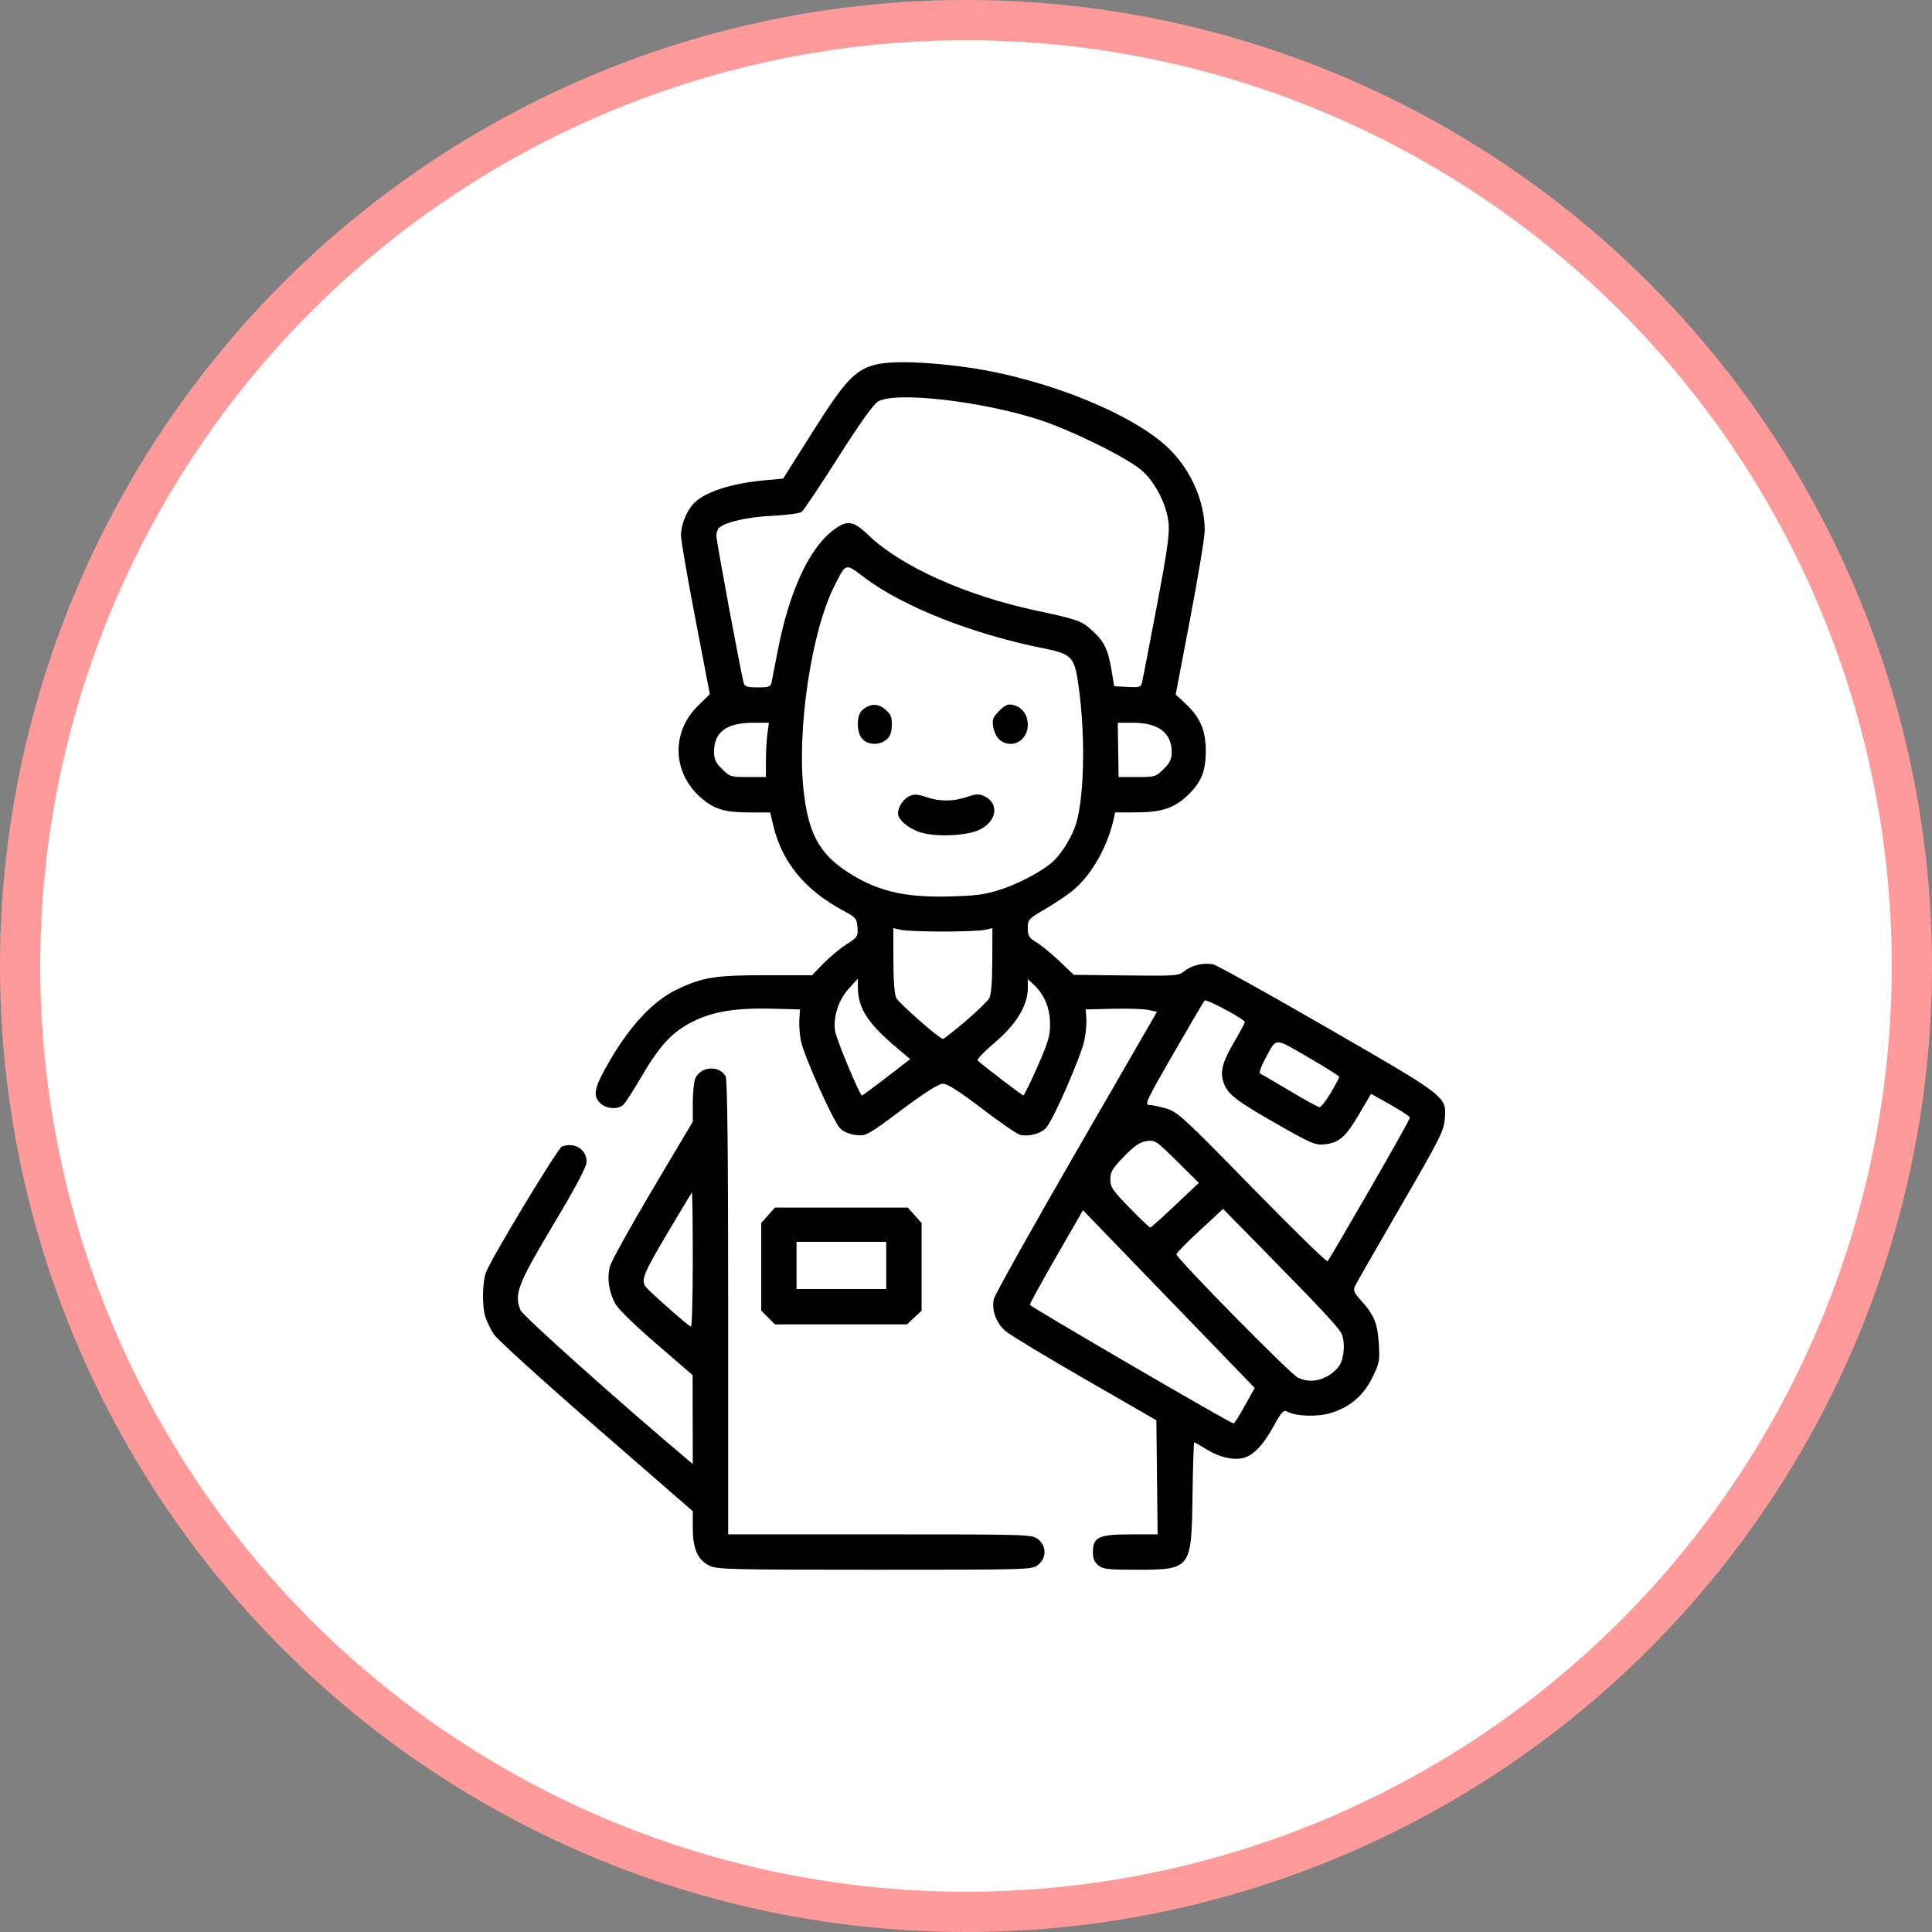
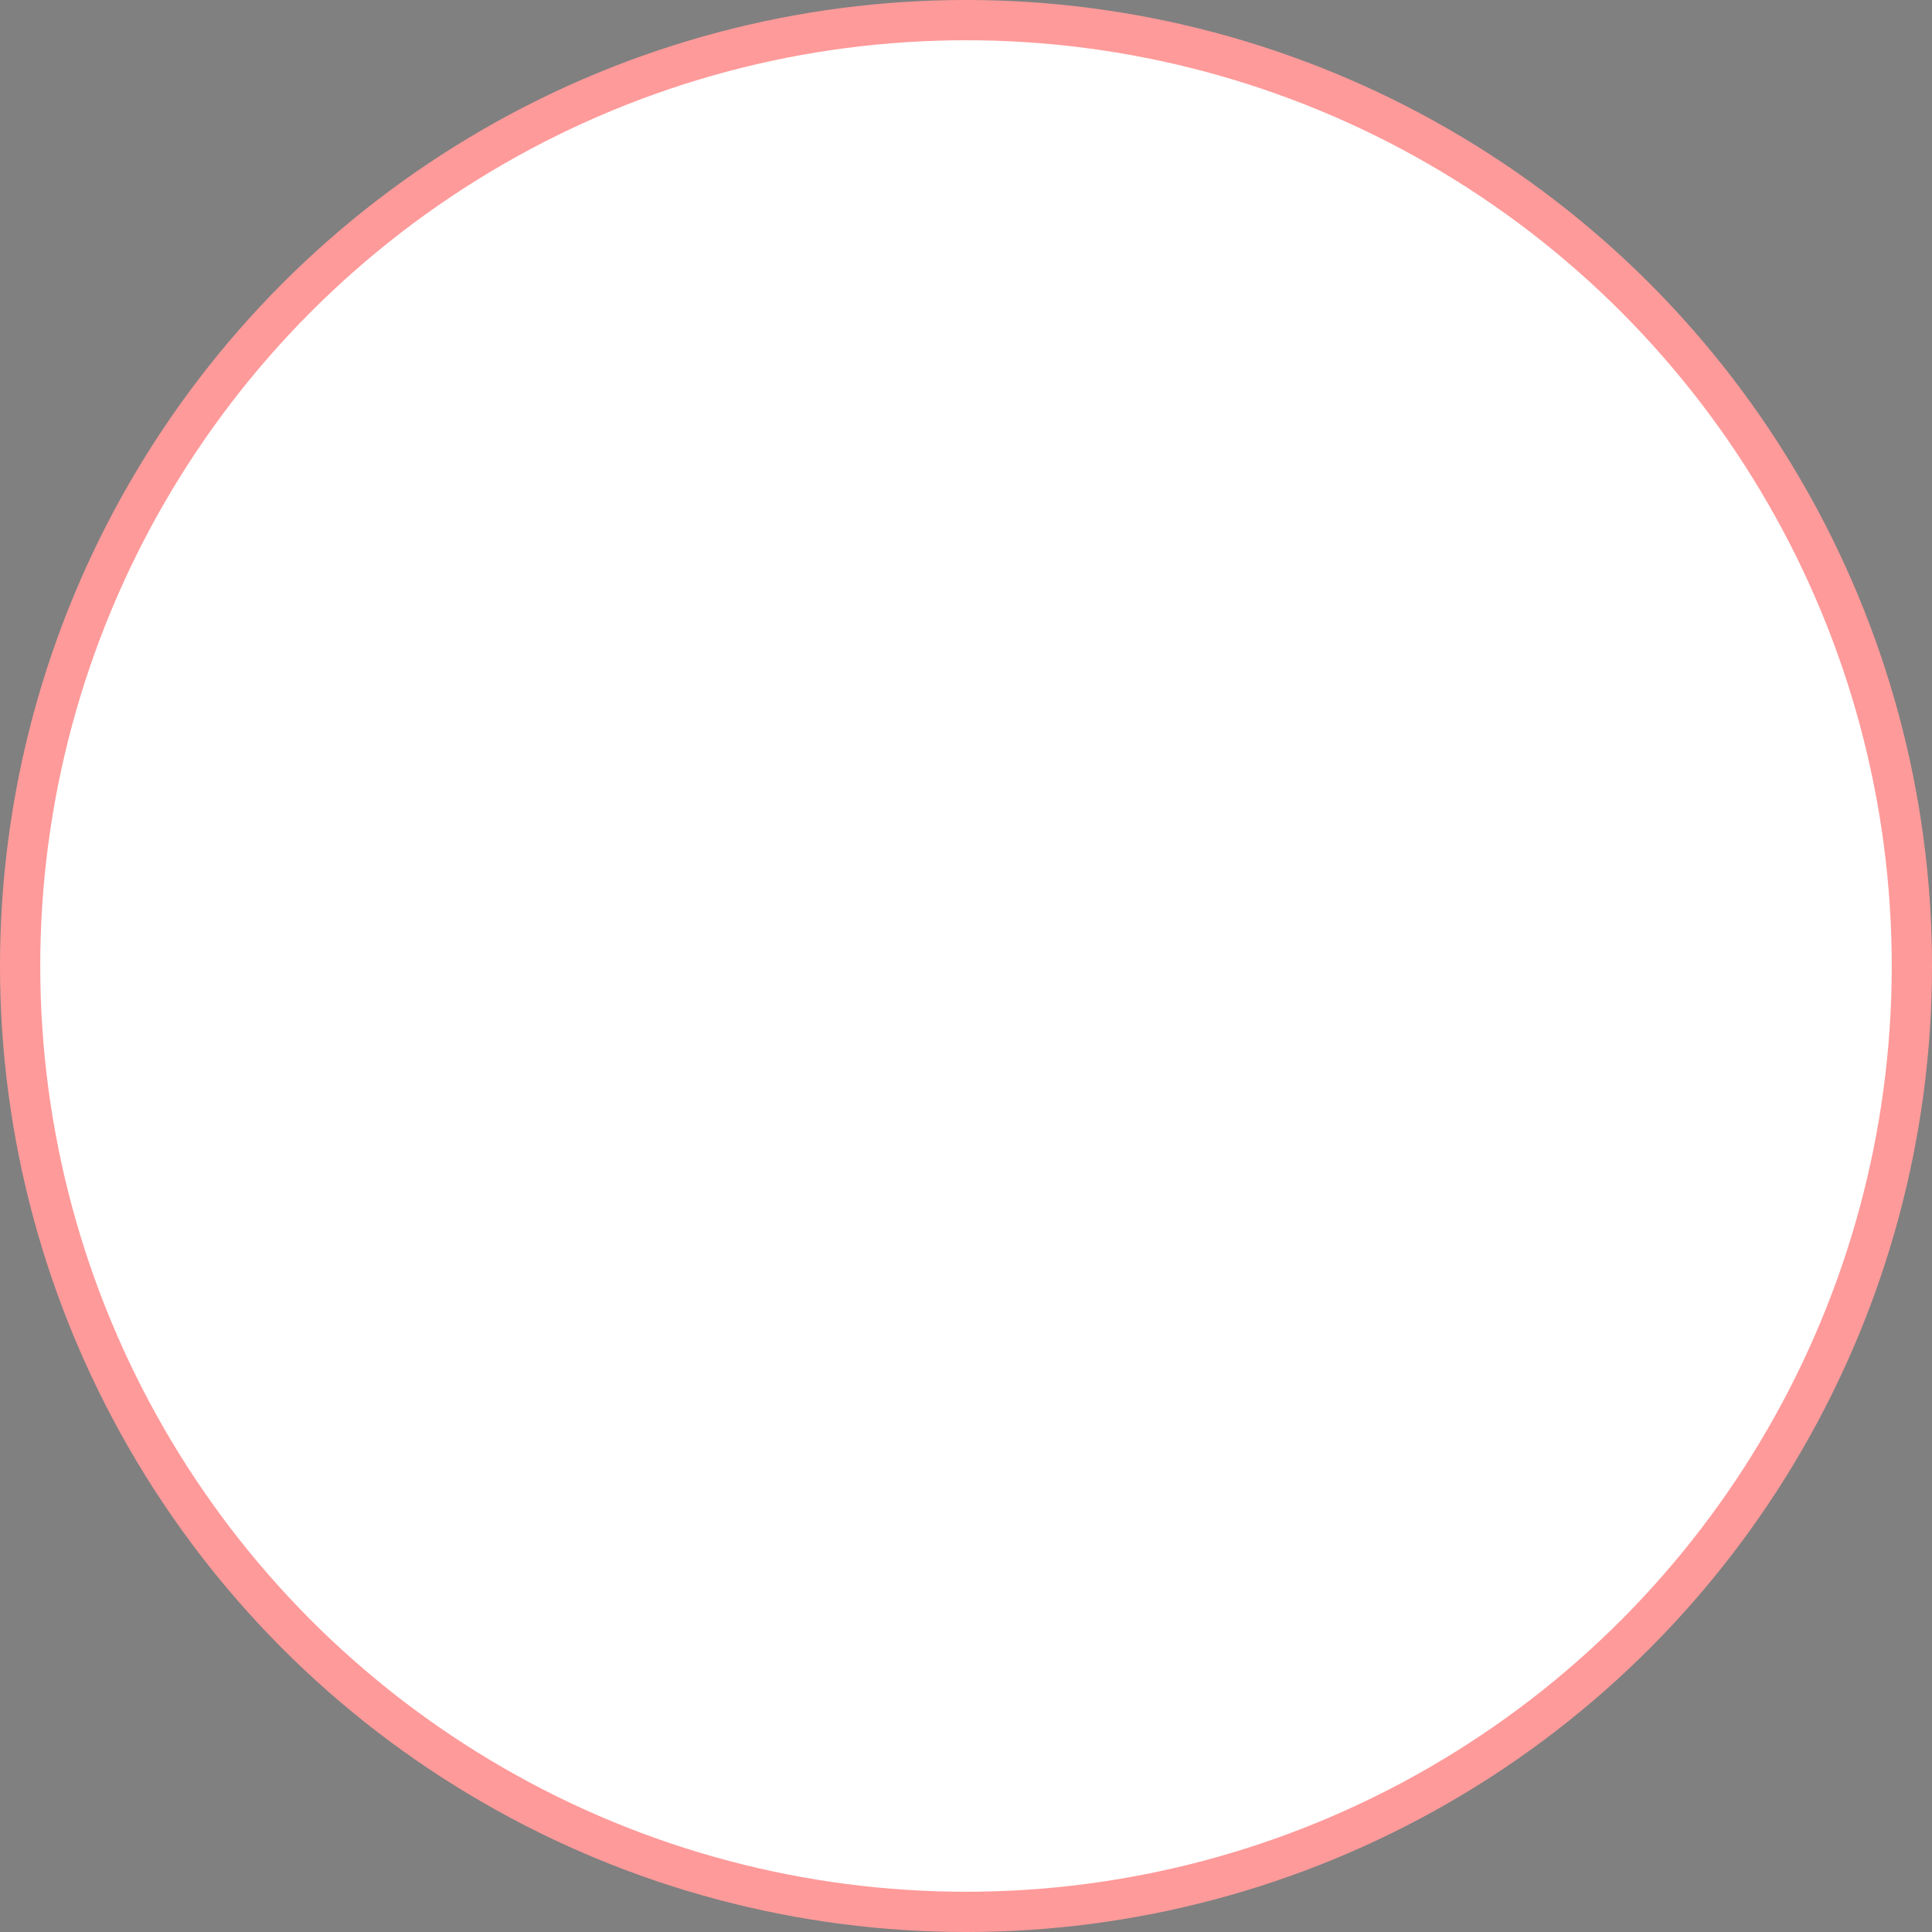
<svg xmlns="http://www.w3.org/2000/svg" width="96" height="96" viewBox="0 0 96 96" fill="none">
  <rect x="0" y="0" width="96" height="96" fill="#808080" stroke="none" />
  <circle cx="48" cy="48" r="47" fill="white" stroke="#FF9A9A" stroke-width="2" />
-   <path d="M35.244 77.795C34.665 77.505 34.424 76.957 34.424 75.93V75.091L29.609 70.904C26.961 68.601 24.675 66.525 24.529 66.291C24.383 66.058 24.202 65.688 24.127 65.468C23.949 64.951 23.96 63.752 24.147 63.229C24.383 62.57 27.711 57.053 27.921 56.972C28.542 56.734 29.148 57.105 29.148 57.724C29.148 57.974 28.65 58.915 27.49 60.86C25.72 63.827 25.535 64.308 25.866 65.104C25.983 65.388 30.722 69.629 34.098 72.471L34.424 72.746L34.416 68.329L32.595 66.756C31.459 65.774 30.69 65.019 30.551 64.745C30.244 64.144 30.156 63.486 30.308 62.925C30.377 62.666 31.332 60.942 32.429 59.094L34.424 55.734V54.798C34.424 54.283 34.483 53.731 34.556 53.571C34.827 52.976 35.757 52.923 36.058 53.486C36.143 53.645 36.182 57.266 36.182 64.98V76.242H43.727C51.184 76.242 51.277 76.245 51.582 76.485C52.009 76.82 52.009 77.421 51.582 77.757C51.276 77.997 51.187 78 43.464 78C36.264 78 35.623 77.984 35.244 77.795ZM34.424 62.565C34.424 60.717 34.403 59.226 34.379 59.253C34.354 59.28 33.801 60.202 33.148 61.302C32 63.237 31.855 63.584 32.062 63.91C32.194 64.116 34.224 65.912 34.335 65.919C34.384 65.922 34.424 64.413 34.424 62.565ZM54.576 77.781C54.38 77.622 54.306 77.439 54.306 77.121C54.306 76.378 54.597 76.242 56.185 76.242H57.522L57.49 73.407L57.459 70.572L53.942 68.546C52.008 67.431 50.229 66.358 49.989 66.16C49.506 65.762 49.266 65.126 49.382 64.549C49.421 64.354 51.261 61.063 53.471 57.236L57.49 50.275L57.068 50.184C56.835 50.133 56.038 50.107 55.294 50.125L53.942 50.158L53.98 50.595C54.001 50.835 53.955 51.336 53.878 51.709C53.712 52.506 52.327 55.669 51.978 56.047C51.712 56.335 51.106 56.494 50.681 56.387C50.531 56.349 49.68 55.763 48.791 55.085C47.666 54.227 47.078 53.851 46.859 53.851C46.642 53.851 46.005 54.253 44.797 55.153C43.086 56.428 43.039 56.453 42.533 56.397C42.202 56.359 41.917 56.239 41.741 56.062C41.414 55.732 39.986 52.559 39.809 51.768C39.74 51.463 39.699 50.976 39.717 50.685L39.75 50.158L38.464 50.123C36.611 50.072 35.474 50.248 34.471 50.74C33.416 51.259 32.798 51.916 31.862 53.519C31.46 54.206 31.052 54.834 30.954 54.915C30.68 55.143 30.102 55.092 29.825 54.815C29.426 54.415 29.527 54.009 30.385 52.561C31.375 50.892 32.488 49.723 33.603 49.184C34.894 48.559 35.511 48.458 38.056 48.458H40.35L40.911 47.88C41.22 47.561 41.736 47.132 42.057 46.926C42.615 46.567 42.64 46.529 42.606 46.079C42.573 45.64 42.527 45.584 41.926 45.263C39.991 44.229 38.854 42.844 38.414 40.985L38.269 40.37H37.268C36 40.37 35.481 40.212 34.81 39.621C33.401 38.381 33.349 36.369 34.692 35.061L35.272 34.496L34.555 30.763C34.16 28.71 33.837 26.838 33.837 26.604C33.837 26.091 34.105 25.413 34.458 25.027C34.978 24.462 36.331 24.016 37.988 23.866L38.915 23.781L40.358 21.495C41.969 18.942 42.443 18.425 43.437 18.136C44.208 17.912 46.141 17.969 48.211 18.276C52.124 18.858 56.465 20.643 58.162 22.369C59.219 23.443 59.862 24.951 59.862 26.356C59.862 26.681 59.537 28.648 59.14 30.728L58.419 34.51L58.89 34.949C59.64 35.645 59.915 36.283 59.915 37.322C59.915 38.319 59.688 38.876 59.022 39.513C58.357 40.15 57.722 40.364 56.494 40.367L55.412 40.37L55.34 40.692C55.042 42.044 54.274 43.413 53.379 44.188C53.108 44.422 52.478 44.852 51.978 45.145C51.099 45.659 51.07 45.69 51.07 46.12C51.07 46.507 51.126 46.598 51.51 46.831C51.751 46.978 52.266 47.401 52.653 47.769L53.356 48.439L55.949 48.469C58.447 48.498 58.555 48.49 58.862 48.247C59.237 47.953 59.825 47.819 60.293 47.923C60.475 47.963 63.023 49.381 65.955 51.073C71.945 54.529 71.879 54.478 71.79 55.609C71.744 56.193 71.538 56.6 69.596 59.947C68.417 61.978 67.399 63.757 67.333 63.899C67.232 64.12 67.278 64.23 67.634 64.625C68.277 65.337 68.454 65.769 68.513 66.777C68.564 67.62 68.54 67.744 68.193 68.448C67.746 69.355 67.05 69.943 66.094 70.221C65.43 70.414 64.397 70.376 63.961 70.144C63.776 70.045 63.681 70.148 63.265 70.901C62.762 71.813 62.272 72.323 61.78 72.446C61.286 72.57 60.596 72.412 59.98 72.033C59.655 71.833 59.368 71.669 59.341 71.669C59.314 71.669 59.275 72.87 59.255 74.337C59.204 77.981 59.189 78 56.421 78C55.058 78 54.811 77.971 54.576 77.781ZM61.857 69.848L62.345 68.965L60.019 66.559C58.74 65.236 56.82 63.249 55.753 62.144L53.813 60.135L52.488 62.437C51.76 63.703 51.168 64.782 51.173 64.834C51.183 64.926 61.132 70.723 61.29 70.729C61.334 70.731 61.589 70.334 61.857 69.848ZM65.933 68.398C66.173 68.275 66.461 68.017 66.574 67.823C66.807 67.424 66.844 66.621 66.646 66.24C66.488 65.934 65.555 64.937 62.815 62.148L60.774 60.07L59.615 61.142C58.977 61.732 58.455 62.263 58.455 62.323C58.455 62.526 64.139 68.301 64.493 68.457C64.987 68.676 65.428 68.658 65.933 68.398ZM68.056 59.112C69.159 57.202 70.06 55.593 70.058 55.537C70.057 55.48 69.622 55.19 69.091 54.892L68.127 54.352L67.54 55.351C66.868 56.498 66.541 56.786 65.825 56.861C65.353 56.911 65.169 56.832 63.438 55.845C61.389 54.677 60.988 54.363 60.793 53.772C60.616 53.236 60.742 52.77 61.343 51.743C61.625 51.261 61.855 50.831 61.855 50.788C61.855 50.649 59.941 49.622 59.856 49.716C59.81 49.765 59.111 50.954 58.303 52.356C56.989 54.636 56.861 54.906 57.096 54.906C57.24 54.906 57.628 54.986 57.957 55.084C58.516 55.25 58.805 55.517 62.221 59.012C64.237 61.075 65.923 62.722 65.969 62.673C66.014 62.624 66.954 61.022 68.056 59.112ZM58.397 59.884L59.569 58.777L58.486 57.705C57.431 56.661 57.391 56.635 56.962 56.704C56.624 56.758 56.363 56.937 55.847 57.469C55.272 58.063 55.173 58.229 55.173 58.601C55.173 58.989 55.279 59.146 56.131 60.02C56.659 60.56 57.12 60.999 57.157 60.996C57.194 60.993 57.752 60.493 58.397 59.884ZM66.12 54.311C66.353 53.92 66.544 53.56 66.544 53.512C66.544 53.465 65.847 53.024 64.996 52.533C63.257 51.53 63.462 51.517 62.841 52.664C62.651 53.016 62.552 53.317 62.617 53.346C62.681 53.373 63.341 53.758 64.082 54.201C64.824 54.644 65.49 55.01 65.564 55.014C65.637 55.019 65.887 54.703 66.12 54.311ZM44.054 53.533L45.227 52.629L44.603 52.102C43.115 50.849 42.637 50.112 42.625 49.053L42.62 48.634L42.167 49.135C41.656 49.699 41.386 50.553 41.498 51.251C41.564 51.659 42.725 54.437 42.83 54.437C42.857 54.437 43.408 54.03 44.054 53.533ZM51.551 53.002C52.093 51.77 52.183 51.465 52.177 50.862C52.17 50.086 51.893 49.42 51.375 48.936L51.07 48.652V49.122C51.07 49.959 50.482 50.918 49.42 51.814C48.906 52.248 48.528 52.645 48.58 52.697C48.777 52.894 50.78 54.426 50.848 54.431C50.887 54.434 51.204 53.791 51.551 53.002ZM47.983 50.737C48.552 50.25 49.082 49.735 49.16 49.594C49.253 49.428 49.304 48.766 49.307 47.728L49.312 46.12L48.931 46.204C48.721 46.251 47.785 46.289 46.85 46.289C45.915 46.289 44.978 46.251 44.769 46.204L44.388 46.12L44.392 47.728C44.395 48.766 44.447 49.428 44.539 49.594C44.694 49.873 46.688 51.623 46.85 51.623C46.904 51.623 47.414 51.225 47.983 50.737ZM49.722 44.199C50.666 43.893 51.835 43.265 52.337 42.796C52.778 42.384 53.29 41.535 53.476 40.909C53.916 39.428 53.936 36.029 53.519 33.61C53.354 32.655 53.137 32.47 51.891 32.223C48.355 31.52 44.887 30.155 42.968 28.71C41.982 27.968 42.056 27.948 41.461 29.116C40.334 31.326 39.596 36.188 39.926 39.239C40.154 41.352 40.678 42.363 42.012 43.261C43.495 44.258 44.865 44.601 47.143 44.545C48.519 44.51 48.936 44.454 49.722 44.199ZM45.736 41.359C45.15 41.178 44.622 40.736 44.622 40.427C44.622 40.094 44.896 39.678 45.198 39.553C45.439 39.453 45.625 39.465 46.019 39.604C46.67 39.834 47.369 39.832 48.054 39.598C48.515 39.441 48.646 39.437 48.922 39.569C49.672 39.929 49.532 40.823 48.663 41.234C48.027 41.535 46.512 41.599 45.736 41.359ZM42.864 36.735C42.557 36.429 42.54 35.563 42.834 35.297C43.22 34.95 43.621 34.934 43.989 35.25C44.269 35.49 44.324 35.626 44.313 36.043C44.303 36.411 44.23 36.602 44.038 36.758C43.692 37.037 43.156 37.027 42.864 36.735ZM49.673 36.765C49.535 36.652 49.391 36.364 49.352 36.125C49.292 35.748 49.331 35.643 49.652 35.322C49.95 35.024 50.083 34.968 50.34 35.028C50.792 35.136 51.07 35.515 51.07 36.024C51.07 36.812 50.258 37.243 49.673 36.765ZM38.058 37.807C38.058 37.365 38.091 36.758 38.132 36.459L38.206 35.915H37.425C36.088 35.915 35.478 36.375 35.478 37.386C35.478 37.716 35.569 37.905 35.877 38.212C36.261 38.596 36.31 38.611 37.167 38.611H38.058V37.807ZM57.822 38.212C58.132 37.903 58.221 37.717 58.221 37.38C58.221 36.415 57.567 35.915 56.306 35.915H55.541L55.562 37.262L55.583 38.61L56.504 38.611C57.394 38.611 57.437 38.598 57.822 38.212ZM38.342 33.893C38.372 33.747 38.505 33.064 38.637 32.375C39.244 29.217 40.32 26.996 41.64 26.18C42.175 25.85 42.46 25.929 43.173 26.61C44.785 28.152 47.996 29.593 51.48 30.339C53.55 30.782 53.736 30.847 54.25 31.311C54.856 31.859 55.055 32.258 55.225 33.271L55.364 34.098L56.026 34.133C56.636 34.165 56.694 34.146 56.751 33.898C56.785 33.75 57.109 32.072 57.471 30.17C57.983 27.484 58.116 26.559 58.069 26.026C57.984 25.096 57.425 23.985 56.732 23.375C56.029 22.756 53.231 21.373 51.636 20.857C48.755 19.923 44.468 19.439 43.625 19.953C43.393 20.095 42.721 21.037 41.642 22.737C40.745 24.149 39.931 25.364 39.834 25.437C39.736 25.508 39.072 25.597 38.359 25.632C37.151 25.691 36.117 25.922 35.742 26.216C35.661 26.279 35.596 26.462 35.596 26.623C35.596 26.89 36.82 33.474 36.959 33.951C37.006 34.114 37.149 34.156 37.653 34.156C38.217 34.156 38.294 34.127 38.342 33.893ZM38.166 65.466L37.823 65.123V60.771L38.507 60.005H45.11L45.794 60.771V65.128L45.067 65.808H38.508L38.166 65.466ZM44.036 64.05V61.705H39.581V64.05H44.036Z" fill="black" />
</svg>